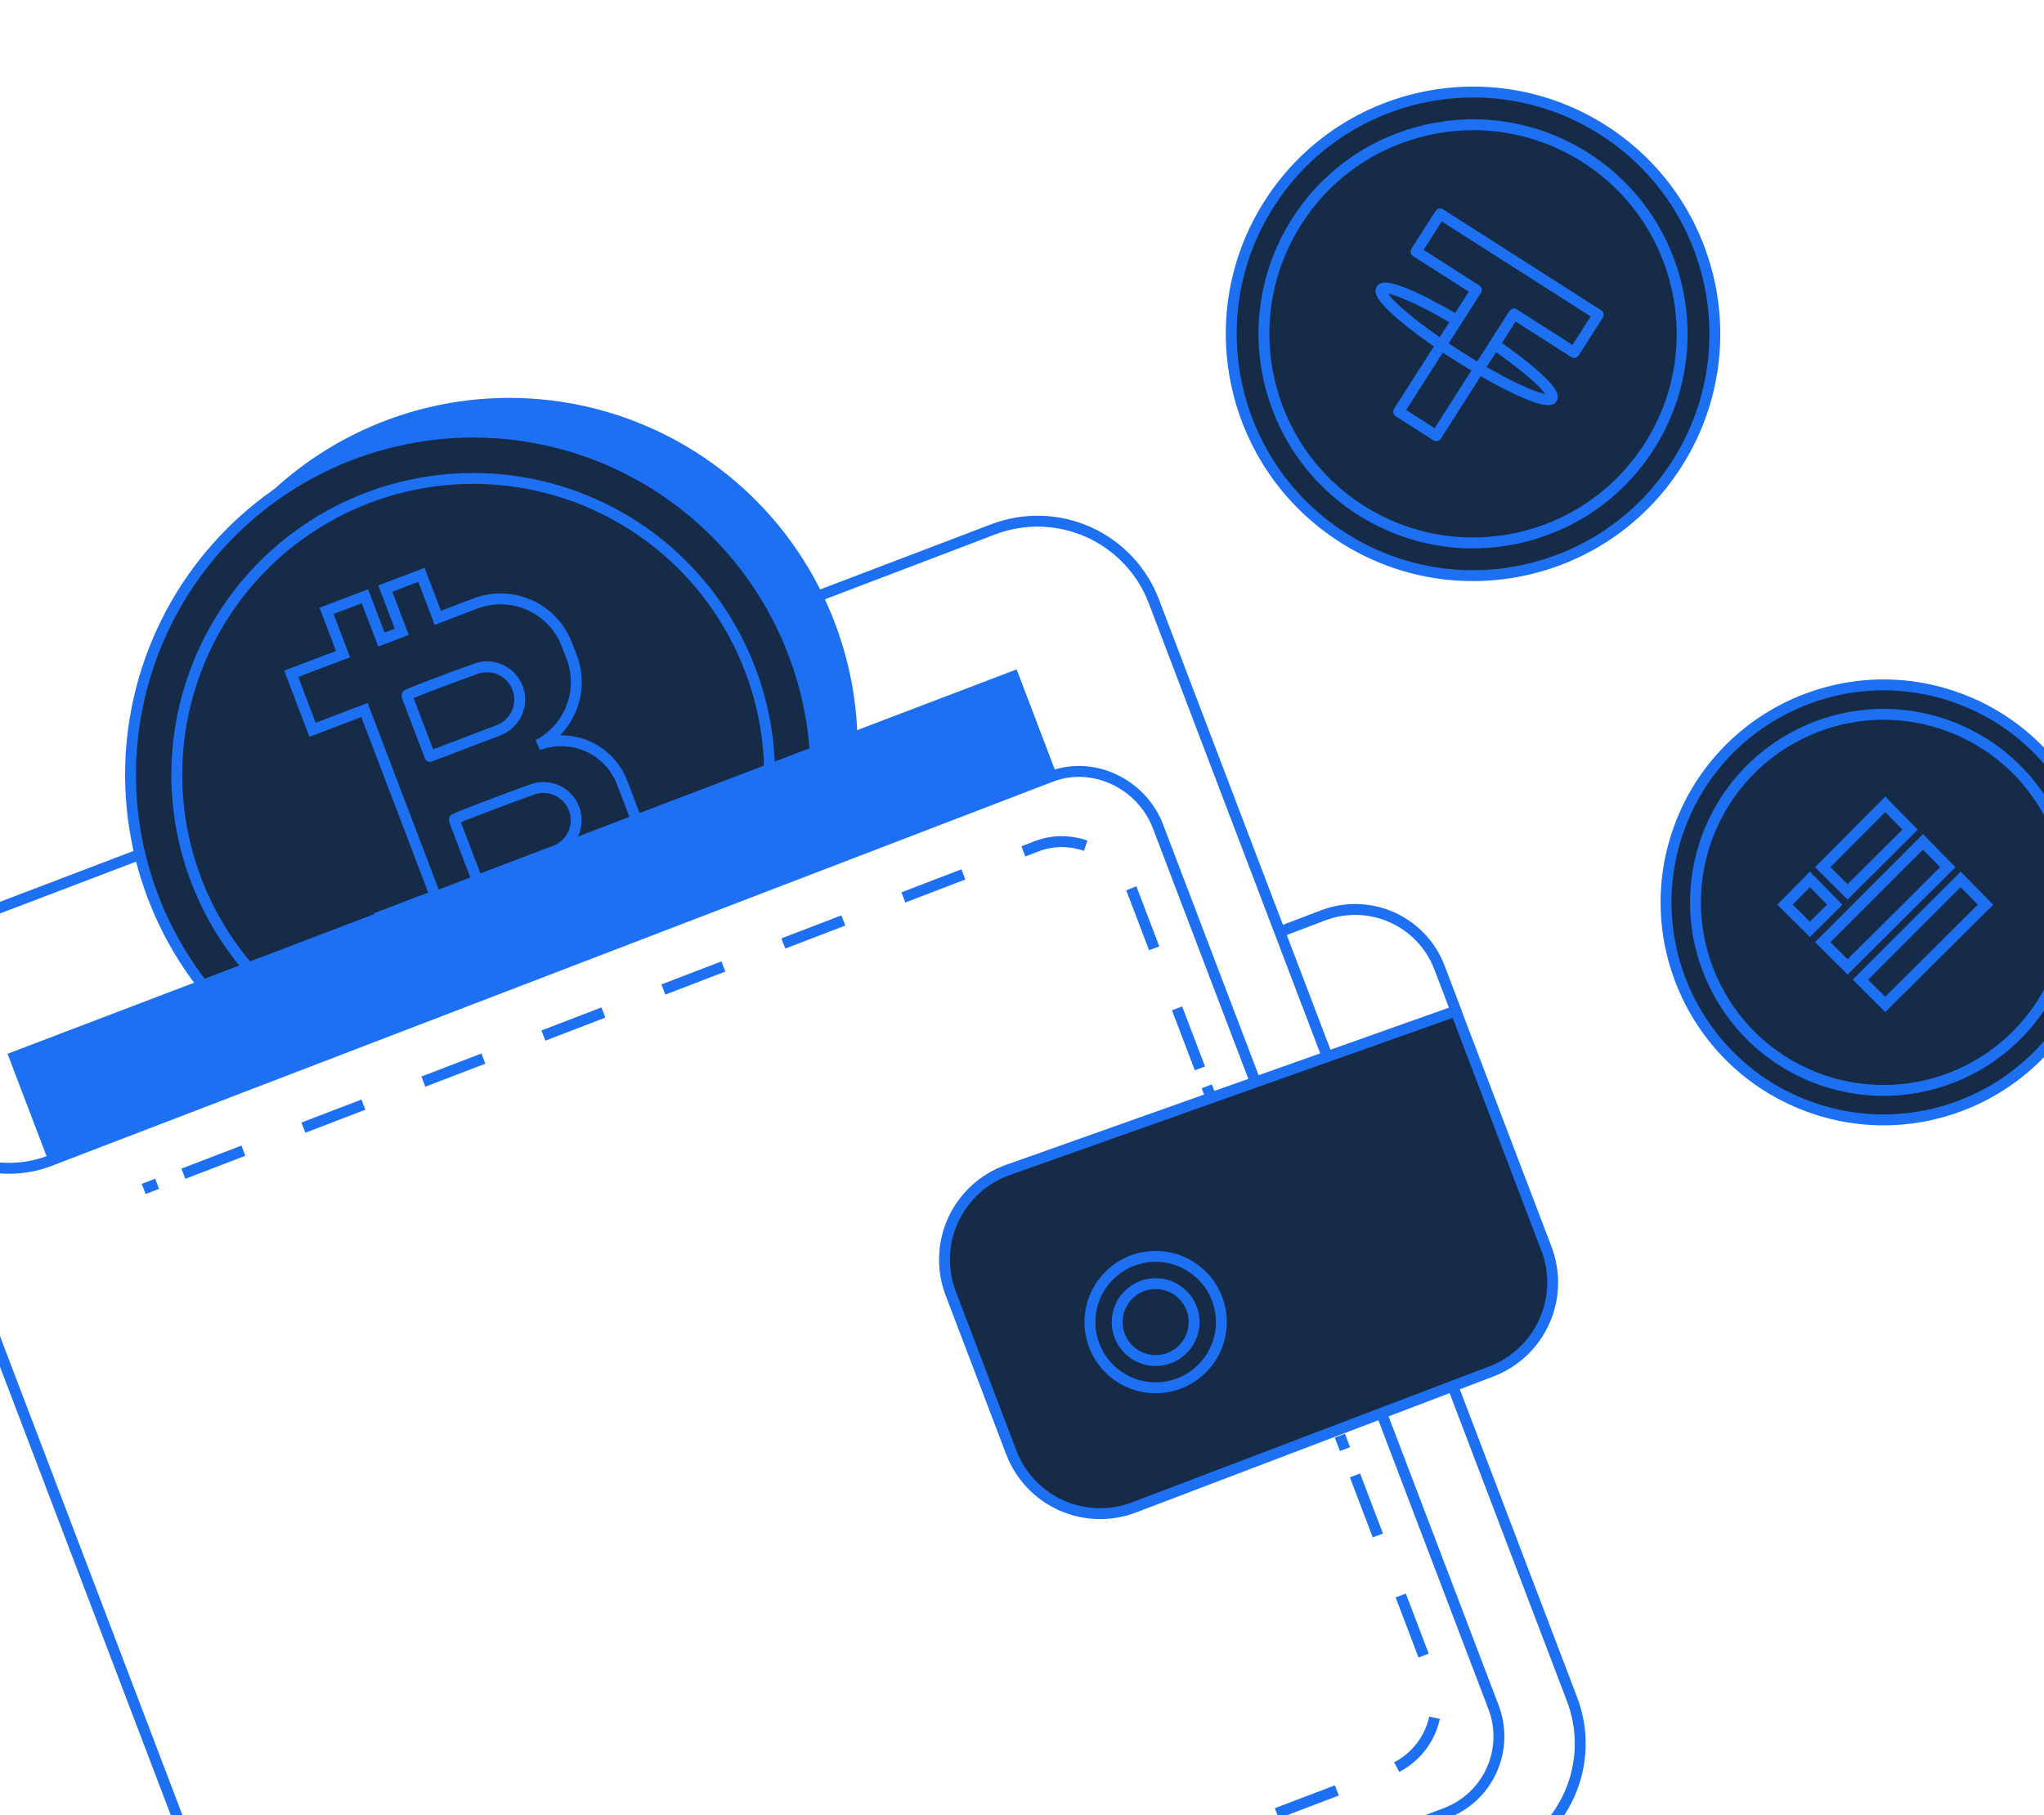
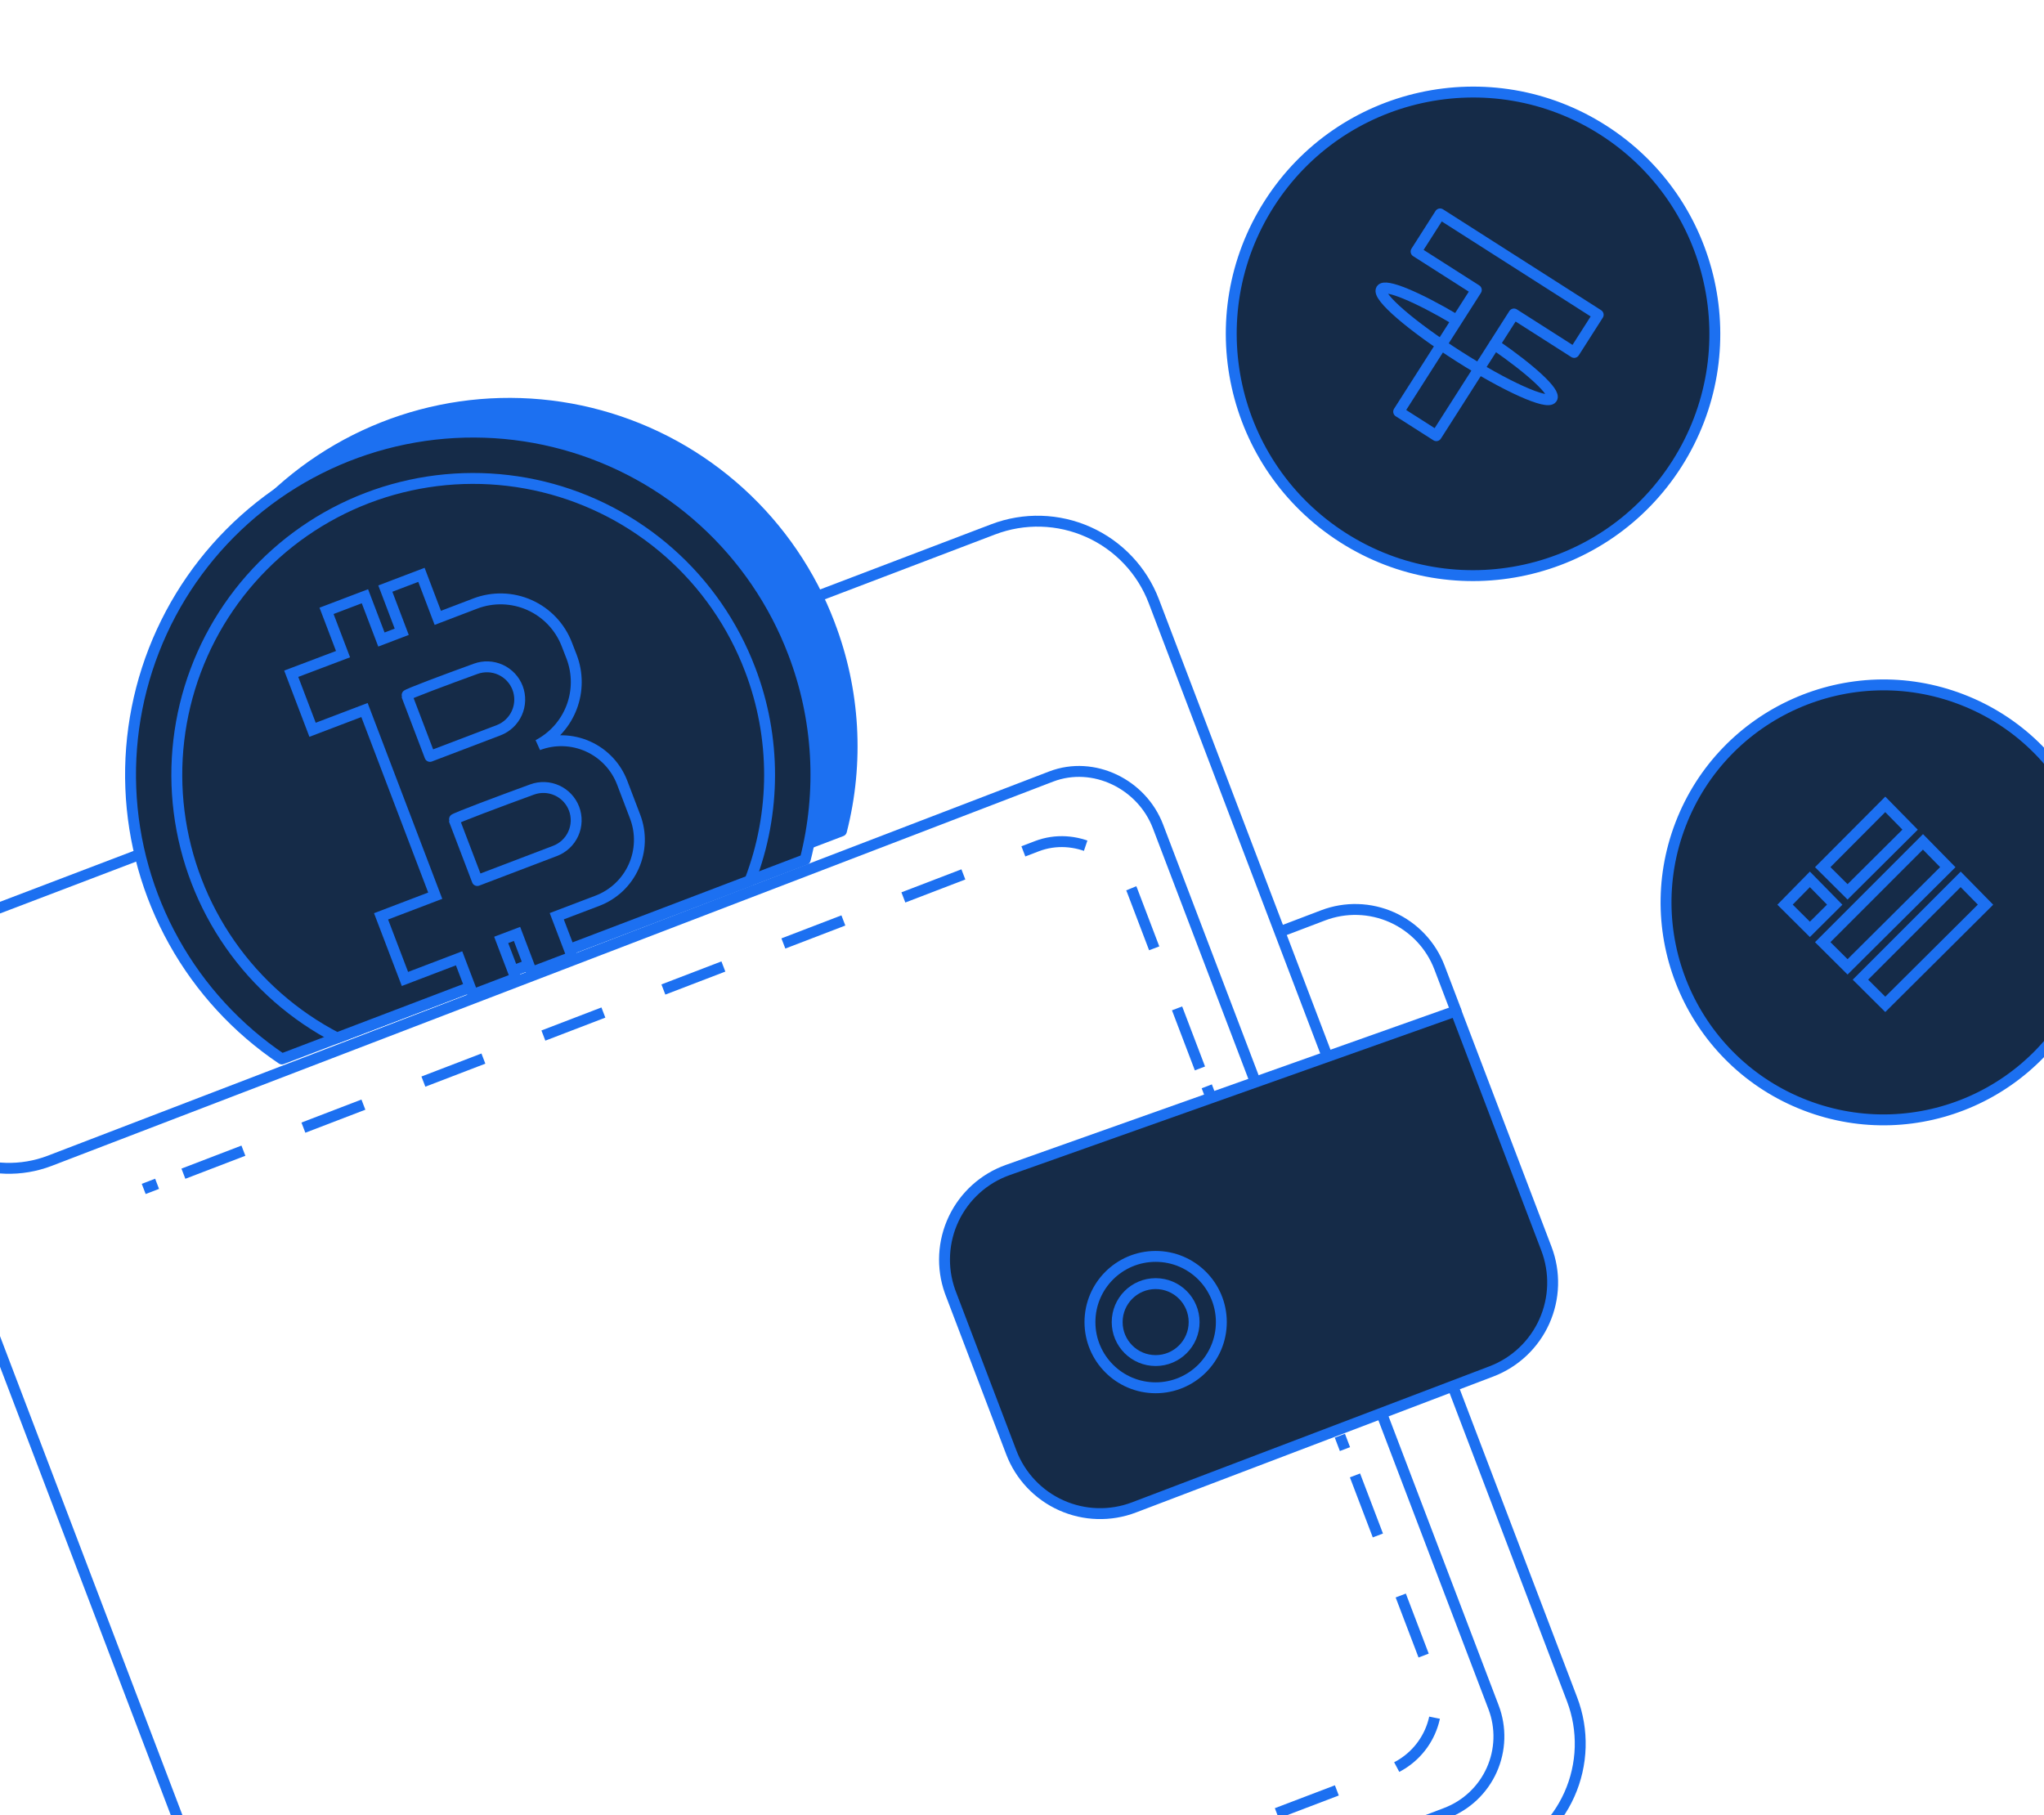
<svg xmlns="http://www.w3.org/2000/svg" width="375" height="333" viewBox="0 0 375 333" fill="none">
  <path d="M101.061 407.6L275.206 341.256C278.009 340.189 280.574 338.58 282.755 336.521C284.936 334.462 286.69 331.994 287.917 329.257C289.144 326.52 289.82 323.569 289.907 320.571C289.993 317.573 289.488 314.587 288.421 311.785V311.785L211.695 110.329C209.54 104.67 205.225 100.098 199.7 97.62C194.175 95.142 187.891 94.96 182.232 97.115V97.115L142.072 112.412" stroke="#1C70F1" stroke-width="2" stroke-miterlimit="10" />
  <path d="M152.182 114.529C156.828 126.639 157.594 139.893 154.375 152.458L58.358 189.045C50.152 183.53 43.362 176.158 38.54 167.526C33.719 158.894 31.001 149.247 30.607 139.368C30.214 129.489 32.156 119.656 36.277 110.668C40.397 101.681 46.579 93.792 54.32 87.642C62.062 81.492 71.145 77.255 80.832 75.274C90.518 73.294 100.536 73.626 110.07 76.244C119.604 78.861 128.386 83.691 135.704 90.34C143.021 96.989 148.667 105.271 152.182 114.512V114.529Z" fill="#1C70F1" stroke="#1C70F1" stroke-width="2" stroke-linecap="round" stroke-linejoin="round" />
  <path d="M144.246 117.559C149.024 130.04 149.013 143.848 144.215 156.321L68.441 185.183C60.616 181.132 53.894 175.239 48.852 168.013C43.811 160.786 40.601 152.443 39.5 143.701C38.398 134.959 39.438 126.08 42.53 117.829C45.622 109.578 50.673 102.202 57.248 96.337C63.823 90.471 71.726 86.291 80.275 84.158C88.824 82.024 97.763 82.001 106.323 84.089C114.884 86.177 122.808 90.315 129.414 96.145C136.02 101.976 141.11 109.325 144.246 117.559Z" fill="#152B48" stroke="#1C70F1" stroke-width="2" stroke-linecap="round" stroke-linejoin="round" />
  <path d="M60.059 118.366L63.978 128.647L73.501 125.021L86.483 159.101L76.539 162.889L80.924 174.376L90.863 170.592L93.401 177.252L101.267 174.253L98.588 167.238L101.486 166.133L104.165 173.148L111.618 170.307L108.777 162.854L116.231 159.978C119.196 158.847 121.59 156.585 122.888 153.69C124.185 150.794 124.279 147.501 123.149 144.536L120.786 138.323C120.227 136.854 119.384 135.51 118.306 134.367C117.227 133.224 115.934 132.305 114.5 131.662C113.066 131.019 111.519 130.665 109.948 130.62C108.377 130.575 106.813 130.84 105.344 131.401C108.17 129.931 110.359 127.476 111.495 124.501C112.632 121.526 112.639 118.237 111.513 115.257L110.636 112.995C109.411 109.773 106.957 107.169 103.814 105.755C100.671 104.34 97.095 104.23 93.871 105.45L86.978 108.08L83.984 100.188L77.355 102.714L80.38 110.654L76.653 112.074L73.628 104.134L66.587 106.818L69.612 114.758L60.059 118.366Z" fill="#152B48" stroke="#1C70F1" stroke-width="2" stroke-linecap="round" stroke-linejoin="round" />
-   <path d="M81.256 122.343L85.54 133.527L98.132 128.731C99.62 128.157 100.82 127.016 101.469 125.559C102.119 124.102 102.164 122.448 101.595 120.957C101.03 119.473 99.901 118.271 98.454 117.614C97.008 116.958 95.36 116.898 93.87 117.45C88.504 119.418 81.182 122.145 81.256 122.343Z" fill="#152B48" stroke="#1C70F1" stroke-width="2" stroke-linecap="round" stroke-linejoin="round" />
-   <path d="M89.924 145.123L94.186 156.303L108.435 150.875C109.929 150.311 111.137 149.176 111.795 147.721C112.453 146.266 112.506 144.609 111.942 143.115C111.377 141.634 110.252 140.435 108.809 139.778C107.366 139.122 105.722 139.06 104.235 139.607C98.838 141.563 89.858 144.926 89.924 145.123Z" fill="#152B48" stroke="#1C70F1" stroke-width="2" stroke-linecap="round" stroke-linejoin="round" />
  <path d="M145.562 119.778C150.197 131.891 150.954 145.145 147.728 157.707L51.711 194.29C43.511 188.771 36.728 181.396 31.913 172.764C27.097 164.132 24.385 154.486 23.997 144.61C23.608 134.733 25.554 124.904 29.677 115.92C33.799 106.937 39.982 99.052 47.723 92.906C55.464 86.76 64.546 82.526 74.23 80.548C83.914 78.57 93.928 78.903 103.46 81.521C112.991 84.139 121.771 88.967 129.086 95.615C136.401 102.262 142.046 110.54 145.562 119.778Z" fill="#152B48" stroke="#1C70F1" stroke-width="2" stroke-linecap="round" stroke-linejoin="round" />
  <path d="M137.612 122.807C142.392 135.287 142.382 149.095 137.586 161.569L61.821 190.431C53.994 186.381 47.268 180.49 42.224 173.264C37.18 166.038 33.968 157.694 32.864 148.951C31.761 140.208 32.8 131.328 35.891 123.075C38.982 114.823 44.032 107.445 50.608 101.578C57.184 95.712 65.087 91.531 73.637 89.397C82.187 87.263 91.128 87.239 99.689 89.328C108.25 91.417 116.175 95.556 122.782 101.388C129.388 107.22 134.478 114.571 137.612 122.807Z" fill="#152B48" stroke="#1C70F1" stroke-width="2" stroke-linecap="round" stroke-linejoin="round" />
  <path d="M53.43 123.614L57.345 133.895L66.872 130.269L79.85 164.335L69.91 168.123L74.295 179.61L84.225 175.822L86.764 182.486L94.634 179.487L91.95 172.446L94.853 171.346L97.532 178.391L104.985 175.555L102.144 168.101L109.597 165.265C111.066 164.706 112.411 163.863 113.554 162.785C114.697 161.706 115.616 160.413 116.259 158.979C116.902 157.545 117.256 155.998 117.301 154.427C117.346 152.856 117.08 151.291 116.52 149.823L114.153 143.61C113.594 142.142 112.752 140.798 111.674 139.656C110.597 138.513 109.304 137.593 107.871 136.95C106.438 136.307 104.892 135.952 103.322 135.906C101.752 135.861 100.188 136.125 98.72 136.683C101.547 135.21 103.735 132.75 104.871 129.771C106.006 126.792 106.009 123.5 104.88 120.518L104.003 118.26C102.773 115.035 100.313 112.43 97.164 111.017C94.014 109.605 90.433 109.501 87.207 110.728L80.319 113.359L77.32 105.467L70.695 107.992L73.703 115.915L69.976 117.335L66.951 109.395L59.91 112.074L62.935 120.018L53.43 123.614Z" fill="#152B48" stroke="#1C70F1" stroke-width="2" stroke-miterlimit="10" />
  <path d="M74.627 127.591L78.885 138.775L91.477 133.979C92.966 133.409 94.168 132.273 94.822 130.818C95.475 129.364 95.525 127.71 94.962 126.218C94.397 124.738 93.272 123.54 91.83 122.884C90.388 122.227 88.746 122.165 87.259 122.711C81.875 124.666 74.553 127.393 74.627 127.591Z" fill="#152B48" stroke="#1C70F1" stroke-width="2" stroke-linecap="round" stroke-linejoin="round" />
  <path d="M83.304 150.372L87.566 161.552L101.81 156.124C102.551 155.845 103.229 155.423 103.806 154.881C104.384 154.34 104.848 153.69 105.174 152.969C105.5 152.248 105.68 151.469 105.705 150.678C105.73 149.887 105.598 149.099 105.318 148.359C104.754 146.878 103.629 145.68 102.187 145.023C100.745 144.366 99.102 144.305 97.615 144.852C92.209 146.825 83.23 150.174 83.304 150.372Z" fill="#152B48" stroke="#1C70F1" stroke-width="2" stroke-linecap="round" stroke-linejoin="round" />
-   <path d="M8.762 212.708L1.383 193.338L186.516 122.812L193.894 142.182L8.762 212.708Z" fill="#1C70F1" />
  <path d="M25.659 156.75L-7.508 169.386C-12.699 171.362 -16.892 175.319 -19.165 180.386C-21.438 185.453 -21.606 191.216 -19.631 196.407L-17.93 200.87C-15.952 206.06 -11.994 210.251 -6.926 212.523C-1.858 214.795 3.905 214.96 9.095 212.984L192.86 142.466C200.625 139.507 209.49 143.856 212.449 151.621L274.014 313.232C274.716 315.079 275.048 317.046 274.99 319.021C274.932 320.996 274.486 322.941 273.677 324.744C272.867 326.546 271.711 328.172 270.273 329.528C268.836 330.884 267.145 331.943 265.298 332.645V332.645L99.645 395.758L76.772 404.465C72.792 405.981 68.374 405.856 64.486 404.118C60.599 402.381 57.559 399.172 56.034 395.197C51.733 383.982 46.603 370.565 46.686 370.535L-17.987 200.716" stroke="#1C70F1" stroke-width="2" stroke-miterlimit="10" />
  <path d="M245.818 263.409L246.752 265.868" stroke="#1C70F1" stroke-width="2" stroke-miterlimit="10" />
  <path d="M248.593 270.695L262.623 307.523C263.886 310.847 263.778 314.537 262.323 317.781C260.868 321.026 258.185 323.56 254.863 324.828L107.111 381.123L91.603 387.033" stroke="#1C70F1" stroke-width="2" stroke-miterlimit="10" stroke-dasharray="11.79 11.79" />
  <path d="M26.365 218.135L28.82 217.193" stroke="#1C70F1" stroke-width="2" stroke-miterlimit="10" />
  <path d="M33.648 215.339L190.251 155.243C197.179 152.612 205.084 156.484 207.723 163.407L220.477 196.894" stroke="#1C70F1" stroke-width="2" stroke-miterlimit="10" stroke-dasharray="11.79 11.79" />
  <path d="M221.397 199.31L222.336 201.769" stroke="#1C70F1" stroke-width="2" stroke-miterlimit="10" />
  <path d="M174.428 237.312L185.538 266.481C187.186 270.803 190.484 274.294 194.706 276.185C198.928 278.076 203.728 278.213 208.051 276.565L273.628 251.609C277.95 249.961 281.441 246.663 283.332 242.441C285.223 238.219 285.359 233.419 283.712 229.096L267.099 185.489L184.889 214.663C180.53 216.211 176.965 219.427 174.977 223.604C172.989 227.78 172.741 232.576 174.287 236.935C174.331 237.062 174.38 237.185 174.428 237.312Z" fill="#152B48" stroke="#1C70F1" stroke-width="2" stroke-linecap="round" stroke-linejoin="round" />
  <path d="M267.122 185.468L264.093 177.515C262.529 173.414 259.401 170.102 255.396 168.307C251.391 166.512 246.838 166.382 242.736 167.944L235.23 170.802" stroke="#1C70F1" stroke-width="2" stroke-linecap="round" stroke-linejoin="round" />
  <path d="M212.02 249.624C215.918 249.624 219.078 246.464 219.078 242.566C219.078 238.667 215.918 235.507 212.02 235.507C208.121 235.507 204.961 238.667 204.961 242.566C204.961 246.464 208.121 249.624 212.02 249.624Z" fill="#152B48" stroke="#1C70F1" stroke-width="2" stroke-linecap="round" stroke-linejoin="round" />
  <path d="M212.019 254.618C218.676 254.618 224.072 249.222 224.072 242.565C224.072 235.909 218.676 230.513 212.019 230.513C205.363 230.513 199.967 235.909 199.967 242.565C199.967 249.222 205.363 254.618 212.019 254.618Z" stroke="#1C70F1" stroke-width="2" stroke-linecap="round" stroke-linejoin="round" />
  <path d="M331.23 202.792C351.792 210.707 374.877 200.454 382.792 179.892C390.707 159.331 380.454 136.246 359.892 128.331C339.331 120.416 316.246 130.669 308.331 151.23C300.416 171.792 310.669 194.877 331.23 202.792Z" fill="#152B48" stroke="#1C70F1" stroke-width="2" stroke-linecap="round" stroke-linejoin="round" />
-   <path d="M333.168 197.758C350.95 204.602 370.913 195.736 377.758 177.955C384.602 160.173 375.736 140.21 357.955 133.365C340.173 126.521 320.21 135.387 313.366 153.168C306.521 170.95 315.387 190.913 333.168 197.758Z" fill="#152B48" stroke="#1C70F1" stroke-width="2" stroke-linecap="round" stroke-linejoin="round" />
  <path d="M345.878 147.577L350.434 152.218L338.961 163.63L334.404 159.098L345.878 147.577Z" stroke="#1C70F1" stroke-width="2" />
  <path d="M352.795 154.458L357.351 159.099L338.961 177.391L334.404 172.859L352.795 154.458Z" stroke="#1C70F1" stroke-width="2" />
  <path d="M332.047 161.338L336.603 165.979L332.047 170.511L327.49 165.979L332.047 161.338Z" stroke="#1C70F1" stroke-width="2" />
  <path d="M359.714 161.338L364.27 165.979L345.88 184.271L341.323 179.739L359.714 161.338Z" stroke="#1C70F1" stroke-width="2" />
  <path d="M246.392 98.643C267.043 111.819 294.466 105.76 307.642 85.109C320.819 64.458 314.76 37.035 294.109 23.859C273.458 10.682 246.035 16.741 232.858 37.392C219.682 58.043 225.741 85.466 246.392 98.643Z" fill="#152B48" stroke="#1C70F1" stroke-width="2" stroke-linecap="round" stroke-linejoin="round" />
-   <path d="M249.618 93.587C267.477 104.982 291.191 99.742 302.586 81.884C313.981 64.025 308.742 40.31 290.883 28.915C273.024 17.52 249.309 22.76 237.914 40.619C226.519 58.477 231.759 82.192 249.618 93.587Z" fill="#152B48" stroke="#1C70F1" stroke-width="2" stroke-linecap="round" stroke-linejoin="round" />
  <path d="M293.209 57.753L264.207 39.248L259.8 46.155L270.849 53.205L256.605 75.529L263.509 79.934L277.753 57.61L288.802 64.659L293.209 57.753Z" fill="#152B48" stroke="#1C70F1" stroke-width="2" stroke-linecap="round" stroke-linejoin="round" />
  <path d="M274.216 63.217C280.913 67.833 285.428 71.983 284.731 73.075C283.92 74.347 276.262 70.896 267.617 65.379C258.971 59.863 252.608 54.384 253.426 53.1C254.13 51.997 259.976 54.434 267.148 58.691" stroke="#1C70F1" stroke-width="2" stroke-linecap="round" stroke-linejoin="round" />
</svg>